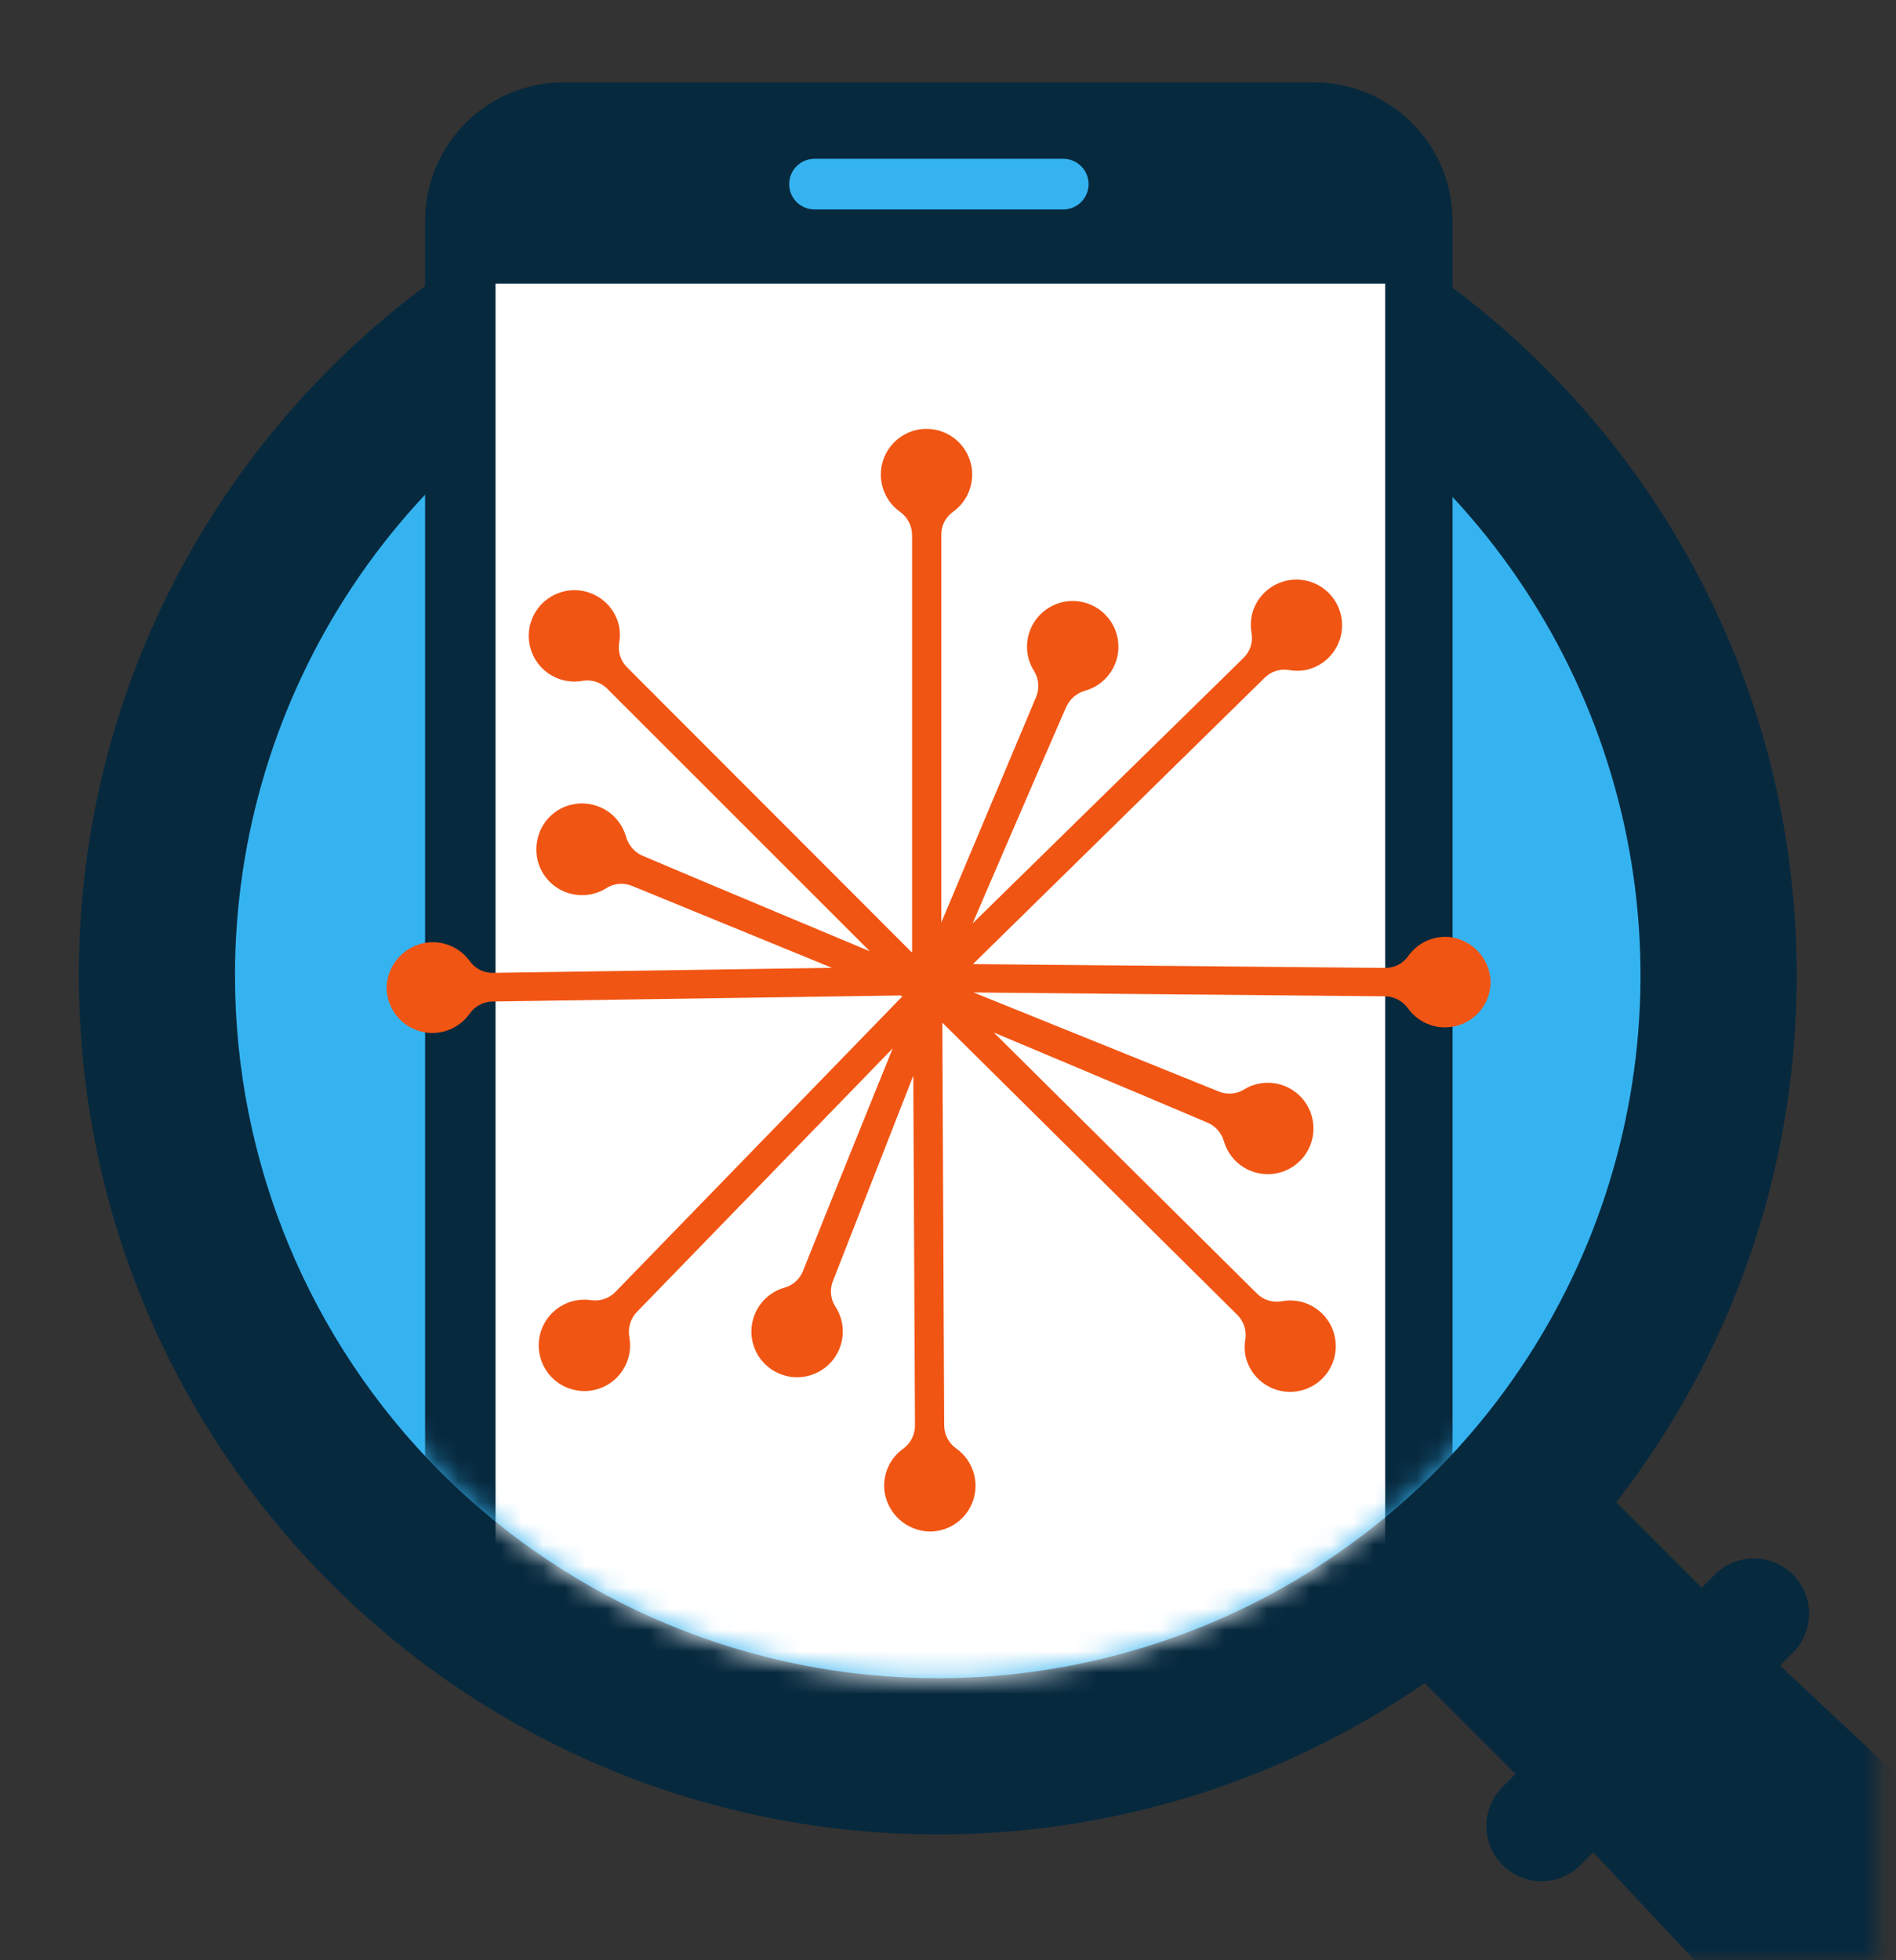
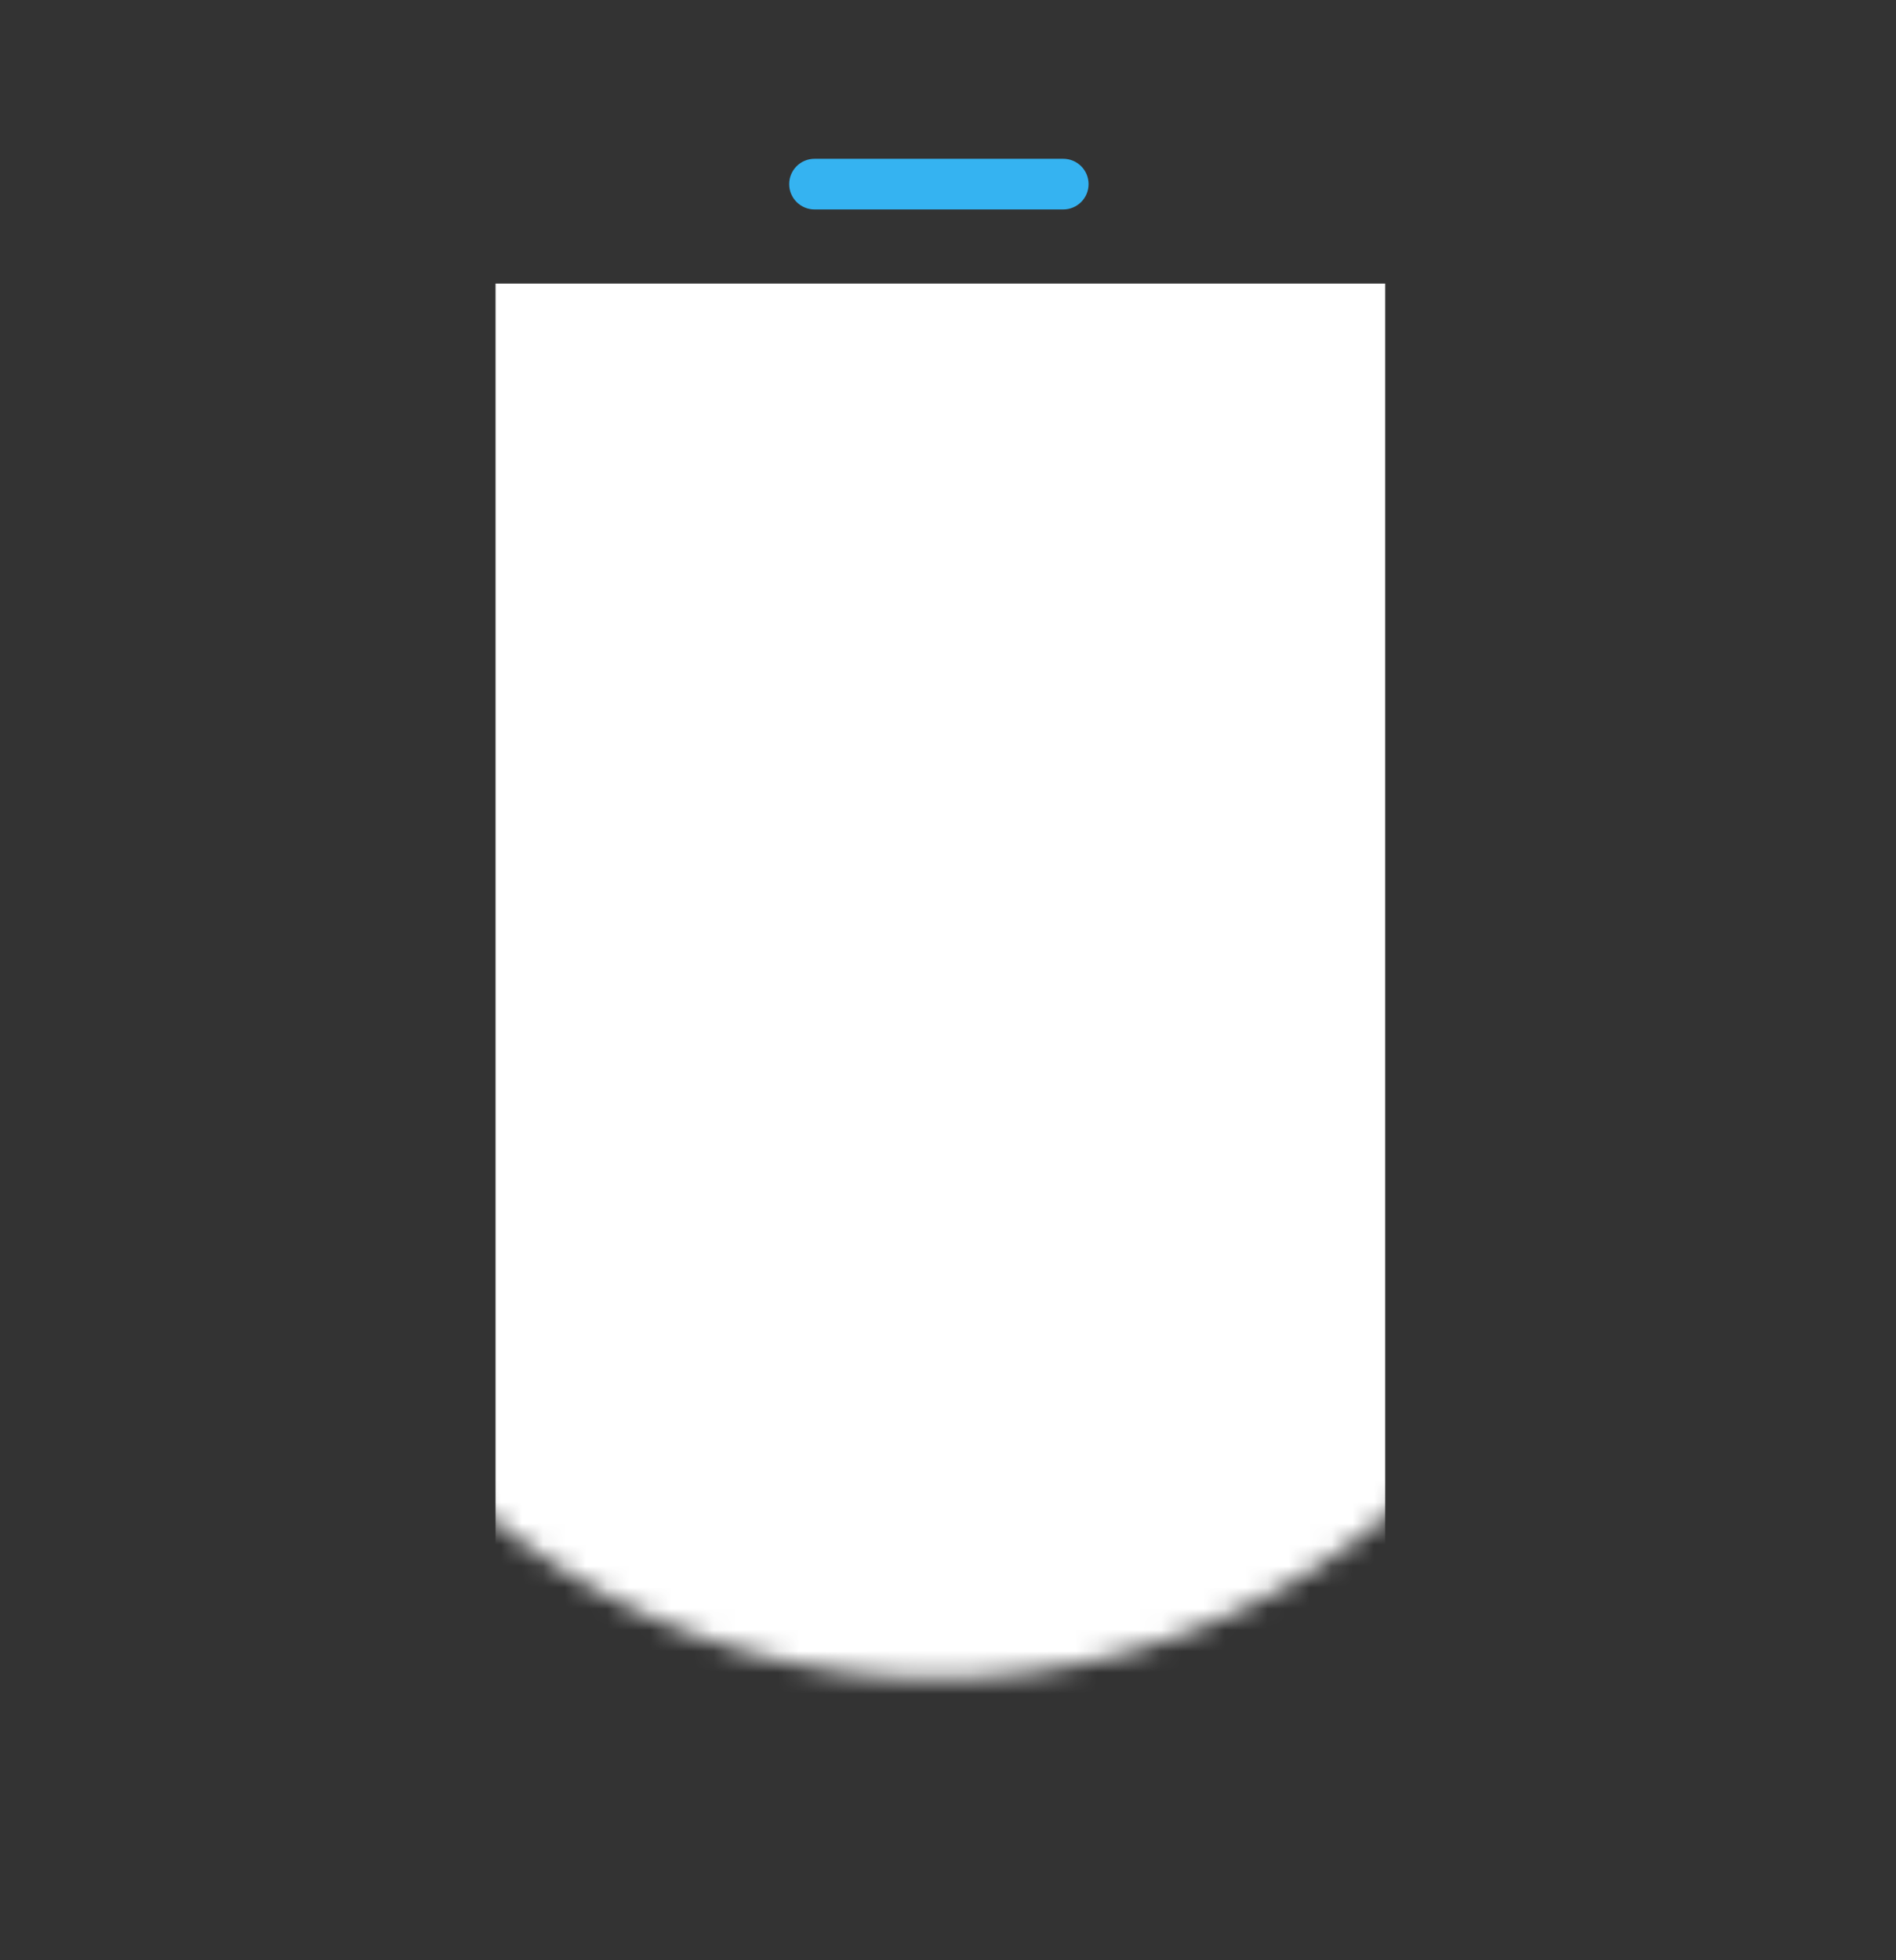
<svg xmlns="http://www.w3.org/2000/svg" width="89" height="92" viewBox="0 0 89 92" fill="none">
  <rect x="0" y="0" width="89" height="92" fill="#333333" stroke="none" />
  <mask id="mask0_526_8535" style="mask-type:luminance" maskUnits="userSpaceOnUse" x="0" y="3" width="89" height="90">
-     <path d="M88.138 3.867H0V92.003H88.138V3.867Z" fill="white" />
-   </mask>
+     </mask>
  <g mask="url(#mask0_526_8535)">
-     <path d="M44.019 86.096C66.287 86.096 84.338 68.045 84.338 45.778C84.338 23.512 66.287 5.461 44.019 5.461C21.752 5.461 3.701 23.512 3.701 45.778C3.701 68.045 21.752 86.096 44.019 86.096Z" fill="#07293E" />
    <path d="M44.019 78.767C50.543 78.767 56.921 76.832 62.346 73.208C67.771 69.583 71.999 64.431 74.496 58.404C76.992 52.376 77.646 45.743 76.373 39.344C75.1 32.946 71.958 27.068 67.345 22.455C62.731 17.841 56.853 14.7 50.455 13.427C44.056 12.154 37.423 12.807 31.395 15.304C25.367 17.801 20.215 22.029 16.591 27.453C12.966 32.878 11.031 39.256 11.031 45.78C11.031 54.529 14.507 62.919 20.693 69.105C26.88 75.291 35.27 78.767 44.019 78.767Z" fill="#35B3F1" />
-     <path d="M72.21 84.325L80.949 75.586L74.147 68.784L65.408 77.523L72.21 84.325Z" fill="#07293E" />
    <path d="M126.353 118.303L114.921 129.731L74.41 86.53L83.152 77.793L126.353 118.303Z" fill="#07293E" />
    <path d="M84.159 77.574L74.194 87.534C73.954 87.775 73.668 87.966 73.354 88.097C73.039 88.227 72.702 88.294 72.362 88.294C72.021 88.294 71.684 88.227 71.37 88.097C71.055 87.966 70.77 87.775 70.529 87.534C70.288 87.294 70.097 87.008 69.967 86.694C69.837 86.379 69.769 86.042 69.769 85.702C69.769 85.361 69.837 85.024 69.967 84.71C70.097 84.395 70.288 84.11 70.529 83.869L80.494 73.904C80.981 73.418 81.641 73.144 82.329 73.144C83.017 73.144 83.677 73.418 84.164 73.904C84.65 74.392 84.922 75.052 84.921 75.74C84.921 76.428 84.647 77.088 84.159 77.574Z" fill="#07293E" />
  </g>
  <mask id="mask1_526_8535" style="mask-type:luminance" maskUnits="userSpaceOnUse" x="11" y="0" width="67" height="79">
    <path d="M70.298 25.849V6.5C70.298 4.776 69.613 3.123 68.394 1.904C67.175 0.685 65.521 0 63.797 0L24.34 0C22.616 0 20.962 0.685 19.743 1.904C18.524 3.123 17.839 4.776 17.839 6.5V25.722C14.1 30.601 11.798 36.429 11.195 42.546C10.591 48.664 11.709 54.829 14.423 60.345C17.137 65.861 21.338 70.508 26.553 73.764C31.768 77.019 37.788 78.752 43.936 78.767C50.084 78.783 56.113 77.08 61.344 73.851C66.575 70.621 70.8 65.995 73.541 60.492C76.282 54.99 77.431 48.831 76.858 42.71C76.285 36.59 74.013 30.751 70.298 25.853V25.849Z" fill="white" />
  </mask>
  <g mask="url(#mask1_526_8535)">
-     <path d="M61.684 3.867H26.456C22.866 3.867 19.955 6.778 19.955 10.368V85.502C19.955 89.092 22.866 92.003 26.456 92.003H61.684C65.275 92.003 68.185 89.092 68.185 85.502V10.368C68.185 6.778 65.275 3.867 61.684 3.867Z" fill="#07293E" />
    <path d="M49.911 9.83H38.233C37.918 9.83 37.616 9.704 37.393 9.482C37.17 9.259 37.045 8.957 37.045 8.641C37.045 8.326 37.17 8.024 37.393 7.801C37.616 7.578 37.918 7.453 38.233 7.453H49.911C50.226 7.453 50.528 7.578 50.751 7.801C50.974 8.024 51.099 8.326 51.099 8.641C51.099 8.957 50.974 9.259 50.751 9.482C50.528 9.704 50.226 9.83 49.911 9.83Z" fill="#35B3F1" />
    <path d="M65.022 13.309H23.262V82.825H65.022V13.309Z" fill="white" />
  </g>
-   <path d="M68.052 43.978C67.673 43.942 67.292 44.008 66.947 44.168C66.602 44.329 66.307 44.578 66.09 44.891C65.964 45.063 65.798 45.203 65.606 45.296C65.415 45.39 65.203 45.435 64.989 45.428L45.671 45.249L59.341 31.833C59.487 31.681 59.667 31.566 59.867 31.498C60.068 31.43 60.281 31.412 60.49 31.445C60.758 31.497 61.034 31.497 61.302 31.445C61.681 31.364 62.03 31.182 62.313 30.919C62.597 30.655 62.804 30.32 62.913 29.949C63.021 29.577 63.027 29.183 62.93 28.809C62.833 28.434 62.637 28.093 62.361 27.821C62.086 27.549 61.742 27.357 61.367 27.264C60.991 27.172 60.597 27.183 60.227 27.296C59.857 27.409 59.525 27.62 59.265 27.906C59.005 28.193 58.827 28.544 58.751 28.924C58.701 29.191 58.701 29.465 58.751 29.732C58.785 29.944 58.767 30.162 58.698 30.365C58.628 30.568 58.51 30.752 58.353 30.898L45.654 43.34C45.654 43.34 48.996 35.577 50.053 33.17C50.139 32.984 50.265 32.82 50.422 32.689C50.58 32.557 50.764 32.462 50.962 32.41C51.343 32.297 51.686 32.081 51.952 31.784C52.218 31.488 52.395 31.123 52.466 30.731C52.536 30.34 52.496 29.936 52.35 29.566C52.204 29.195 51.958 28.873 51.639 28.635C51.32 28.396 50.941 28.252 50.545 28.216C50.148 28.181 49.75 28.257 49.394 28.435C49.038 28.613 48.739 28.887 48.529 29.226C48.32 29.564 48.209 29.954 48.209 30.352C48.208 30.76 48.325 31.159 48.546 31.501C48.657 31.684 48.722 31.891 48.736 32.105C48.751 32.319 48.714 32.532 48.629 32.729L44.186 43.296V25.128C44.179 24.914 44.225 24.702 44.32 24.51C44.414 24.318 44.554 24.152 44.727 24.027C45.1 23.764 45.379 23.39 45.524 22.958C45.669 22.526 45.673 22.06 45.536 21.625C45.398 21.191 45.126 20.812 44.758 20.543C44.391 20.274 43.947 20.129 43.491 20.129C43.036 20.129 42.592 20.274 42.224 20.543C41.857 20.812 41.584 21.191 41.447 21.625C41.309 22.06 41.313 22.526 41.458 22.958C41.604 23.39 41.883 23.764 42.255 24.027C42.429 24.152 42.571 24.318 42.668 24.509C42.765 24.701 42.815 24.913 42.814 25.128V44.712L29.455 31.34C29.303 31.195 29.188 31.016 29.119 30.817C29.051 30.619 29.031 30.407 29.061 30.2C29.112 29.932 29.112 29.658 29.061 29.391C28.972 28.979 28.764 28.602 28.461 28.307C28.159 28.013 27.776 27.814 27.362 27.736C26.947 27.658 26.518 27.704 26.13 27.869C25.741 28.033 25.409 28.308 25.176 28.66C24.943 29.012 24.819 29.425 24.82 29.847C24.82 30.269 24.945 30.681 25.179 31.032C25.413 31.384 25.745 31.658 26.134 31.822C26.523 31.985 26.952 32.03 27.366 31.951C27.573 31.919 27.784 31.936 27.982 32.001C28.18 32.066 28.36 32.178 28.507 32.327L40.831 44.646C40.831 44.646 32.6 41.204 30.123 40.147C29.941 40.06 29.781 39.934 29.652 39.779C29.524 39.623 29.431 39.442 29.381 39.247C29.227 38.726 28.882 38.283 28.416 38.007C27.948 37.73 27.394 37.641 26.864 37.757C26.463 37.842 26.095 38.042 25.805 38.332C25.515 38.622 25.315 38.99 25.23 39.391C25.158 39.705 25.157 40.032 25.229 40.346C25.3 40.661 25.442 40.955 25.643 41.207C25.845 41.459 26.1 41.662 26.391 41.802C26.682 41.941 27 42.013 27.323 42.012C27.732 42.014 28.132 41.897 28.476 41.676C28.656 41.564 28.861 41.498 29.073 41.482C29.284 41.467 29.496 41.504 29.691 41.588L39.053 45.424L23.168 45.66C22.954 45.668 22.742 45.623 22.549 45.531C22.357 45.438 22.19 45.299 22.063 45.127C21.845 44.818 21.549 44.573 21.205 44.416C20.861 44.258 20.482 44.195 20.106 44.231C19.585 44.285 19.101 44.524 18.742 44.905C18.383 45.286 18.172 45.783 18.149 46.306C18.142 46.765 18.282 47.214 18.55 47.587C18.817 47.96 19.197 48.237 19.633 48.378C20.07 48.52 20.54 48.517 20.975 48.371C21.41 48.226 21.787 47.944 22.05 47.569C22.172 47.395 22.335 47.254 22.523 47.156C22.712 47.058 22.921 47.006 23.133 47.005L42.264 46.721L42.36 46.761L28.904 60.618C28.761 60.772 28.582 60.89 28.384 60.96C28.185 61.031 27.973 61.053 27.764 61.024C27.348 60.959 26.922 61.017 26.54 61.193C26.157 61.368 25.834 61.651 25.612 62.009C25.389 62.366 25.277 62.781 25.288 63.201C25.299 63.622 25.434 64.03 25.676 64.375C25.918 64.719 26.255 64.985 26.647 65.139C27.039 65.293 27.467 65.329 27.878 65.241C28.29 65.154 28.667 64.947 28.962 64.647C29.257 64.347 29.457 63.966 29.538 63.553C29.591 63.279 29.591 62.998 29.538 62.723C29.503 62.512 29.519 62.295 29.585 62.092C29.651 61.888 29.765 61.703 29.918 61.553L41.905 49.203C41.905 49.203 38.655 57.228 37.681 59.683C37.603 59.867 37.483 60.031 37.332 60.162C37.18 60.293 37.001 60.388 36.807 60.439C36.374 60.567 35.993 60.828 35.718 61.186C35.442 61.543 35.286 61.978 35.272 62.429C35.258 62.88 35.387 63.325 35.64 63.698C35.893 64.072 36.258 64.356 36.682 64.511C37.106 64.665 37.568 64.682 38.002 64.559C38.436 64.435 38.821 64.178 39.1 63.824C39.38 63.469 39.541 63.036 39.559 62.585C39.578 62.134 39.455 61.689 39.206 61.312C39.092 61.133 39.025 60.928 39.008 60.717C38.991 60.505 39.026 60.293 39.109 60.098L42.871 50.487L42.95 66.882C42.954 67.095 42.907 67.306 42.814 67.498C42.72 67.689 42.583 67.855 42.412 67.983C42.102 68.2 41.855 68.496 41.697 68.84C41.539 69.184 41.475 69.564 41.512 69.94C41.571 70.461 41.815 70.944 42.2 71.3C42.585 71.656 43.085 71.862 43.609 71.88C44.068 71.888 44.517 71.749 44.891 71.483C45.265 71.217 45.543 70.838 45.686 70.403C45.829 69.966 45.828 69.496 45.684 69.061C45.539 68.625 45.26 68.248 44.885 67.983C44.709 67.859 44.566 67.693 44.468 67.502C44.37 67.31 44.32 67.097 44.321 66.882L44.234 47.997L58.065 61.697C58.215 61.842 58.33 62.02 58.399 62.217C58.468 62.415 58.49 62.625 58.463 62.833C58.413 63.098 58.413 63.371 58.463 63.636C58.545 64.014 58.728 64.363 58.992 64.646C59.256 64.928 59.592 65.134 59.964 65.242C60.336 65.349 60.73 65.353 61.104 65.255C61.478 65.157 61.819 64.959 62.09 64.683C62.361 64.407 62.552 64.062 62.643 63.686C62.734 63.31 62.722 62.917 62.608 62.547C62.494 62.177 62.281 61.846 61.994 61.587C61.706 61.328 61.354 61.151 60.974 61.076C60.702 61.022 60.421 61.022 60.149 61.076C59.938 61.112 59.721 61.096 59.518 61.029C59.315 60.962 59.131 60.846 58.982 60.692L46.65 48.46C46.65 48.46 54.352 51.697 56.698 52.697C56.88 52.778 57.043 52.899 57.173 53.05C57.304 53.201 57.4 53.379 57.453 53.571C57.566 53.953 57.783 54.296 58.079 54.562C58.376 54.827 58.74 55.005 59.132 55.075C59.524 55.145 59.927 55.105 60.298 54.959C60.668 54.813 60.99 54.567 61.229 54.248C61.467 53.929 61.612 53.551 61.647 53.154C61.682 52.758 61.607 52.359 61.429 52.003C61.25 51.648 60.977 51.348 60.638 51.139C60.299 50.93 59.909 50.819 59.511 50.819C59.112 50.818 58.721 50.93 58.384 51.142C58.206 51.249 58.004 51.312 57.797 51.325C57.59 51.339 57.382 51.303 57.191 51.221L45.702 46.581L64.994 46.761C65.206 46.761 65.415 46.812 65.604 46.908C65.793 47.004 65.957 47.144 66.082 47.315C66.346 47.689 66.723 47.968 67.158 48.112C67.592 48.256 68.062 48.256 68.497 48.114C68.932 47.971 69.309 47.692 69.575 47.319C69.84 46.946 69.978 46.498 69.97 46.04C69.945 45.525 69.738 45.036 69.387 44.659C69.036 44.281 68.563 44.04 68.052 43.978Z" fill="#F15513" />
</svg>